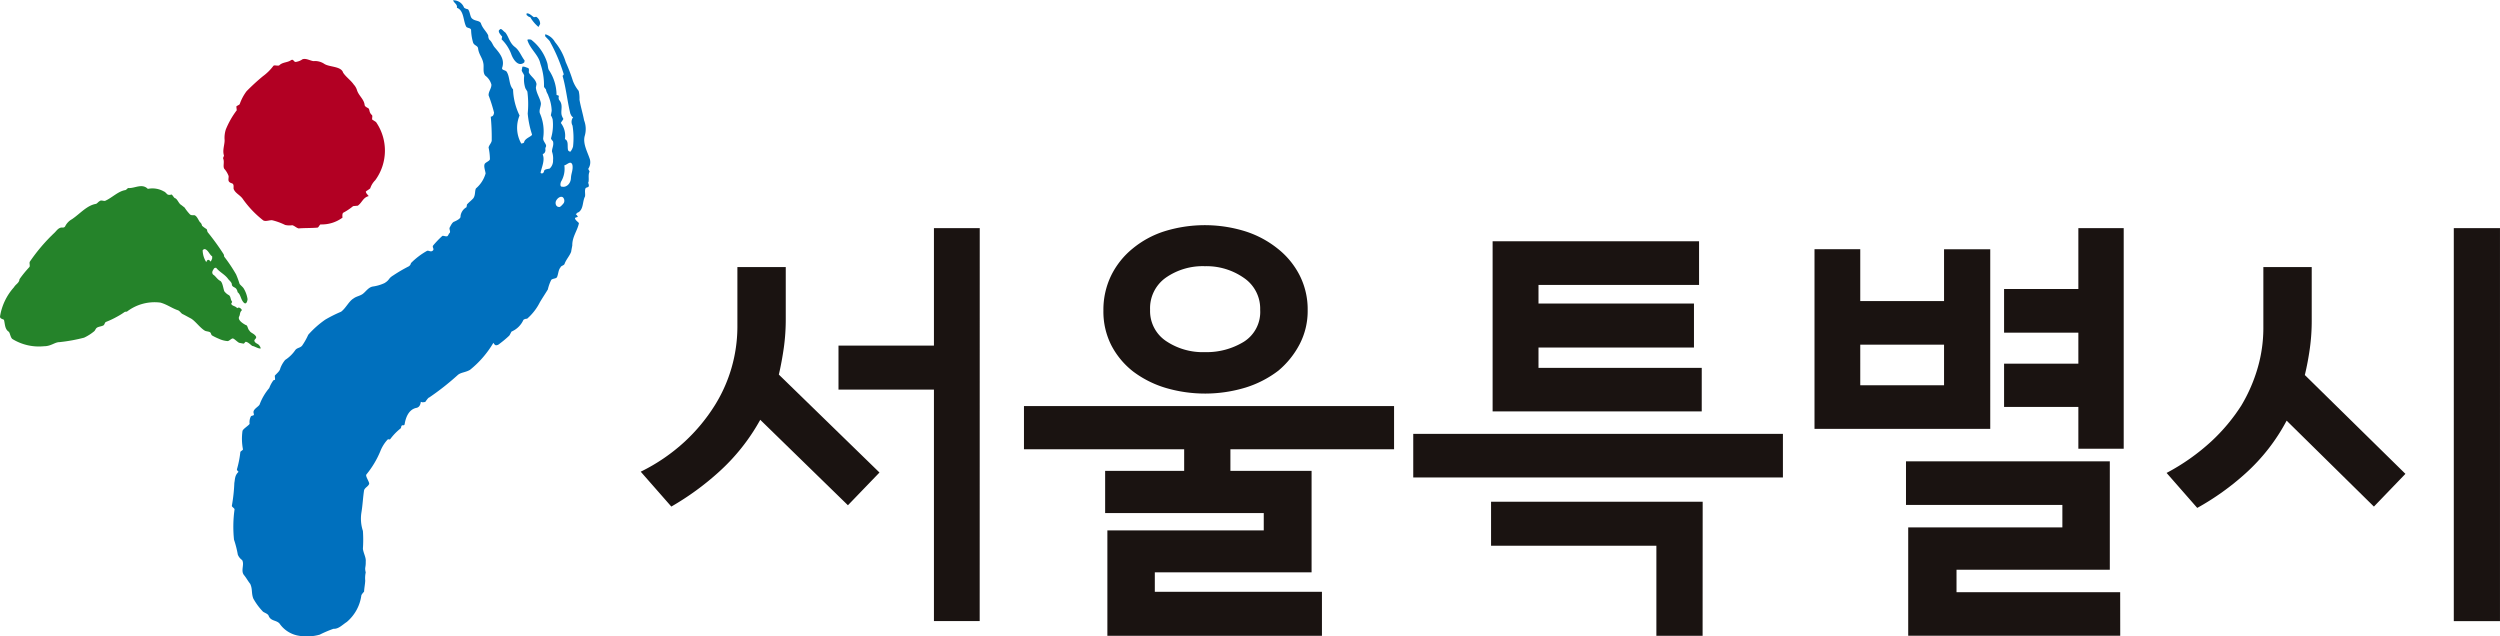
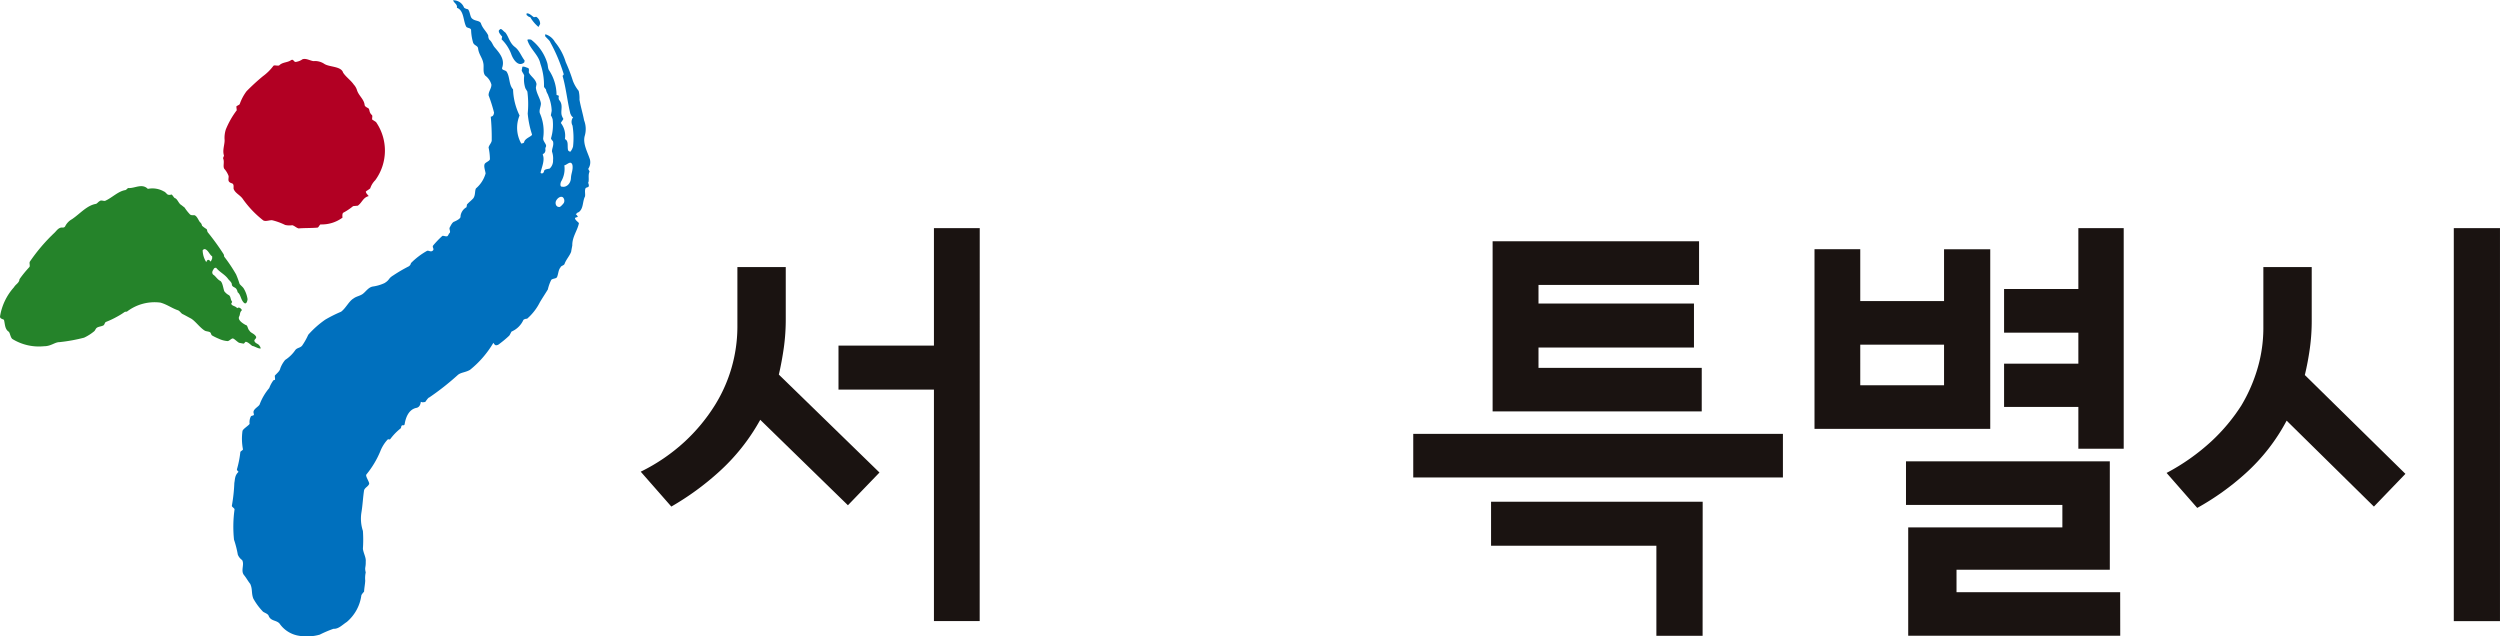
<svg xmlns="http://www.w3.org/2000/svg" width="137.485" height="35" viewBox="0 0 137.485 35">
  <defs>
    <clipPath id="clip-path">
      <rect id="사각형_86" data-name="사각형 86" width="137.485" height="35" fill="none" />
    </clipPath>
  </defs>
  <g id="그룹_106" data-name="그룹 106" transform="translate(0 0)">
    <g id="그룹_105" data-name="그룹 105" transform="translate(0 0)" clip-path="url(#clip-path)">
      <path id="패스_86" data-name="패스 86" d="M21.052,5.088a.788.788,0,0,1,.163.3c.1.3.382.487.416.8.012.1.146.145.216.191.075.1.024.208.17.352.07.044.017.154.028.259.07.045.142.091.211.137a2.76,2.76,0,0,1-.04,3.2,1.123,1.123,0,0,0-.276.447c-.058.058-.183.121-.243.179.013.1.082.15.159.248-.317.082-.354.346-.6.528-.064.005-.193.017-.258.024a3.16,3.16,0,0,1-.548.366c-.058.058-.042.214-.035.266a1.913,1.913,0,0,1-1.2.374c-.063.007-.111.168-.175.175-.325.031-.717.016-1.041.045-.135-.04-.211-.137-.346-.177a1.042,1.042,0,0,1-.394-.014,3.467,3.467,0,0,0-.681-.252c-.136-.041-.383.087-.523,0a5.519,5.519,0,0,1-1.107-1.155c-.159-.246-.429-.325-.522-.579-.012-.1.037-.266-.1-.306-.27-.081-.158-.247-.175-.4a1.243,1.243,0,0,0-.241-.4c-.082-.149.026-.369-.061-.57-.006-.052.052-.111.046-.162-.1-.3.062-.635.033-.894A1.505,1.505,0,0,1,14,7.532a4.656,4.656,0,0,1,.6-1.053c-.007-.051-.018-.155-.023-.206.058-.059.123-.065.183-.123a2.588,2.588,0,0,1,.378-.716,11.833,11.833,0,0,1,.89-.818,2.723,2.723,0,0,0,.588-.58c.059-.058.266.027.326-.03.175-.174.44-.145.623-.268s.146.143.334.074a.774.774,0,0,0,.312-.134c.188-.07.4.066.6.1a.925.925,0,0,1,.605.153c.281.183.928.122,1.032.481.159.246.439.429.6.676" transform="translate(-1.579 -0.417)" fill="#b20023" />
      <path id="패스_87" data-name="패스 87" d="M32.06,8.775A1.142,1.142,0,0,0,32,8.342c-.018-.161.111-.34.055-.562-.037-.059-.12-.13-.109-.181a2.564,2.564,0,0,0,.09-1.023.738.738,0,0,0-.1-.232c.009-.05.028-.15.046-.25a2.316,2.316,0,0,0-.183-.824c-.027-.109-.11-.181-.128-.34-.037-.061-.12-.132-.112-.183a3.566,3.566,0,0,0-.2-1.246c-.1-.49-.567-.8-.714-1.3.008-.051.16-.03.206-.019a2.561,2.561,0,0,1,.871,1.235c.065.172.036.321.111.442A2.478,2.478,0,0,1,32.248,5.2c-.009.05.091.019.128.082a.329.329,0,0,0,.01.209c.237.262.091.541.138.814a.749.749,0,0,0,.1.23c-.009.051-.127.183-.137.23a1.144,1.144,0,0,1,.221.884c.221.1.12.392.174.613a.167.167,0,0,0,.129.08.778.778,0,0,0,.145-.282,4.306,4.306,0,0,0-.029-1.154.42.42,0,0,1,.037-.462c-.092-.02-.12-.132-.156-.192-.165-.662-.233-1.4-.429-2.082a.189.189,0,0,0,.065-.089,9.193,9.193,0,0,0-.736-1.751c-.034-.106-.207-.234-.29-.347,0,0,.007-.051.012-.1a.9.9,0,0,1,.531.427,3.16,3.16,0,0,1,.593,1.106,8.868,8.868,0,0,1,.394,1.033,2.024,2.024,0,0,0,.318.55,1.791,1.791,0,0,1,.044.483c.066.385.182.755.254,1.137a1.323,1.323,0,0,1,.038.843c-.128.441.166.923.284,1.314a.638.638,0,0,1-.089.5c-.009.051.073.121.063.171-.082.19-.017.362-.054.563-.054.039.064.17,0,.259-.054.043-.1.033-.155.073-.074.141-.009.311-.037.462-.146.28-.072.662-.346.863-.1.029-.111.081-.166.12.046.011.083.071.119.131-.055.039-.1.028-.155.069-.018.1.176.224.214.283-.074.4-.375.755-.365,1.227-.019.1-.048.251-.064.352-.093.24-.267.412-.358.652-.018.1-.21.11-.229.211-.119.13-.108.342-.191.532-.064.089-.2.061-.311.141a2.236,2.236,0,0,0-.191.532c-.139.23-.306.48-.442.711a2.944,2.944,0,0,1-.7.9.342.342,0,0,0-.2.06,1.26,1.26,0,0,1-.625.633c-.046-.009-.115.209-.169.249a5.739,5.739,0,0,1-.6.493c-.1.029-.152.07-.26-.111a5.432,5.432,0,0,1-1.287,1.488c-.258.15-.519.134-.69.3a14.23,14.23,0,0,1-1.556,1.222c-.043-.011-.215.246-.215.246-.182.015-.077.032-.245-.008,0,0-.008.284-.237.33-.484.095-.611.657-.649.889-.019.116-.1.037-.155.083s-.019.116-.074.163a3.1,3.1,0,0,0-.565.586c-.054.046-.09-.024-.146.025a2.035,2.035,0,0,0-.4.644,5.093,5.093,0,0,1-.764,1.273c-.074.084.172.411.152.521-.069.154-.209.181-.277.335-.063.383-.08.812-.146,1.216A2.172,2.172,0,0,0,21.6,29.2a7.113,7.113,0,0,1,0,.972c.021.234.181.487.155.714.008.348-.071.3,0,.594a1.469,1.469,0,0,0-.027.456c-.014.229-.051.37-.064.6-.049.056-.148.163-.152.22a2.315,2.315,0,0,1-.8,1.449c-.242.156-.453.394-.729.374a6.419,6.419,0,0,0-.758.323,2.589,2.589,0,0,1-1.131.063,1.6,1.6,0,0,1-1.078-.672c-.176-.2-.483-.124-.6-.428-.035-.12-.286-.183-.327-.245a3.371,3.371,0,0,1-.517-.705c-.115-.3-.033-.511-.169-.805-.144-.182-.2-.308-.346-.489-.19-.239.043-.583-.1-.821a.665.665,0,0,1-.237-.3,5.59,5.59,0,0,0-.209-.821,6.913,6.913,0,0,1,.029-1.663c.011-.059-.156-.141-.147-.2a9.193,9.193,0,0,0,.136-1.255c.043-.23.022-.416.232-.614,0,0-.1-.082-.089-.139a5.4,5.4,0,0,0,.187-.944c.012-.058.134-.094.145-.152a3.07,3.07,0,0,1-.027-1.007c.023-.116.322-.289.392-.393a.7.7,0,0,1,.068-.408c.029-.05.107-.034.166-.081.009-.058-.029-.127-.019-.185.028-.174.322-.3.344-.416a3.011,3.011,0,0,1,.521-.881,1.652,1.652,0,0,1,.226-.422c.055-.039.082,0,.091-.051s-.016-.161-.009-.212c.117-.131.277-.251.3-.4a1.6,1.6,0,0,1,.268-.462,1.963,1.963,0,0,0,.563-.551c.116-.132.251-.1.368-.233a3.7,3.7,0,0,0,.338-.6,5.242,5.242,0,0,1,.939-.834,7.6,7.6,0,0,1,.866-.433c.268-.2.43-.581.689-.732.159-.12.347-.131.509-.252s.3-.352.536-.4a2.27,2.27,0,0,0,.652-.19c.312-.19.183-.243.5-.434a8.178,8.178,0,0,1,.832-.485.261.261,0,0,0,.125-.181,3.994,3.994,0,0,1,.889-.676c.1-.03.215.1.33-.03.063-.09-.063-.17,0-.261a5.478,5.478,0,0,1,.5-.522c.054-.039.183.041.283.009.055-.039.073-.14.128-.179.065-.091-.055-.22.009-.313.074-.141.146-.281.247-.31.157-.07.366-.181.339-.291a.649.649,0,0,1,.329-.5c.01-.049.019-.1.027-.151.118-.131.229-.21.348-.34.127-.181.072-.4.146-.543a1.677,1.677,0,0,0,.53-.823c-.018-.161-.119-.392-.045-.533.063-.089.264-.15.283-.25a3.175,3.175,0,0,0-.074-.642c.027-.152.191-.272.173-.432a11.934,11.934,0,0,0-.054-1.264c.145-.019.165-.122.182-.222a8.415,8.415,0,0,0-.3-.953c-.01-.211.163-.383.154-.592a.905.905,0,0,0-.339-.493c-.154-.19-.054-.482-.109-.7-.045-.271-.248-.474-.284-.794-.019-.161-.211-.151-.275-.322a2.785,2.785,0,0,1-.11-.7c-.028-.111-.175-.09-.257-.159-.184-.3-.119-.915-.523-1.054.036-.2-.145-.243-.211-.412a.619.619,0,0,1,.6.392c.036.059.174.091.22.1.12.13.111.441.239.522.164.14.411.089.476.261.091.279.3.431.4.662a.423.423,0,0,0,.054.221c.167.14.184.3.3.431.276.322.551.643.422,1.085-.08.19.166.14.241.26.183.3.108.7.347.965a3.5,3.5,0,0,0,.358,1.435,1.763,1.763,0,0,0,.093,1.544s.146-.019.156-.069c.045-.25.5-.334.428-.455a5.155,5.155,0,0,1-.229-1.128,5.3,5.3,0,0,0-.019-1.207l-.109-.181a1.57,1.57,0,0,1-.065-.693c-.027-.112-.11-.179-.137-.291.01-.051.027-.152.036-.2.1-.03.229.05.321.071.083.069.008.209.046.27.146.24.366.341.411.613-.008.049-.027.15-.035.2.036.321.228.572.275.844.019.159-.118.39-.054.562a2.512,2.512,0,0,1,.183,1.345c-.037.2.218.361.146.5s.019.162-.056.3c-.008.051-.109.079-.117.131.136.291-.07.732-.117.983-.009.05.157.1.19-.082.021-.111.212-.11.31-.139a.588.588,0,0,0,.183-.483m.986,1c.009-.255.128-.441.082-.712-.09-.282-.3,0-.446.018a1.368,1.368,0,0,1-.155.853c-.063.089-.108.34.037.321.229.051.473-.167.481-.479m-.392,1.375a.266.266,0,0,0-.052-.313c-.127-.08-.292.041-.367.182s-.018.361.175.351c.045.011.179-.129.244-.22" transform="translate(-1.642 0)" fill="#0070be" />
      <path id="패스_88" data-name="패스 88" d="M31.85,2.793c.244.184.34.493.532.743l-.019.1c-.338.291-.632-.192-.724-.472a2.2,2.2,0,0,0-.523-.794c.01-.05.019-.1.03-.151-.12-.131-.275-.321-.12-.392.064-.09.175.091.3.172.192.25.228.571.522.792" transform="translate(-3.53 -0.206)" fill="#0070be" />
      <path id="패스_89" data-name="패스 89" d="M33.431,1.392c0,.051-.078.138-.089.188a2.084,2.084,0,0,1-.456-.54.291.291,0,0,1-.172-.1c-.044-.012-.035-.061-.023-.11.146-.014.261.121.387.206.043.012.1-.024.146-.012a.467.467,0,0,1,.207.369" transform="translate(-3.726 -0.095)" fill="#0070be" />
      <path id="패스_90" data-name="패스 90" d="M9.045,11.856a1.115,1.115,0,0,1,.144.138.225.225,0,0,0,.229.019c.075.006.144.2.221.207.111.052.179.248.287.342.074.046.151.117.223.166a2.6,2.6,0,0,0,.28.36c.071.089.188.058.265.063.15.055.209.271.315.4.038,0,.1.136.1.179a1.741,1.741,0,0,0,.254.187c.034.046.029.13.063.175A13.346,13.346,0,0,1,12.3,15.3a.484.484,0,0,1,.028.129,8.379,8.379,0,0,1,.657.982,5.193,5.193,0,0,1,.191.52c.071.09.144.138.214.229a1.593,1.593,0,0,1,.224.608c-.005.082-.061.331-.206.193-.178-.183-.16-.433-.341-.575a.416.416,0,0,0-.082-.195c-.073-.087-.2-.082-.234-.21.01-.126-.132-.229-.2-.315-.182-.26-.446-.358-.664-.621a.143.143,0,0,0-.118.036c-.04.082-.159.2-.051.335.15.091.22.262.408.356.111.089.139.342.206.556a.739.739,0,0,0,.26.223c.111.089.067.222.173.358,0,.042-.044.08-.049.121.069.134.222.1.329.237.082-.077.194-.016.261.106-.124.117-.092.2-.14.327-.129.2.163.391.347.491.115.008.1.218.208.311.067.133.257.149.36.325.033.087-.047.122-.091.2-.01.127.14.181.214.229a.428.428,0,0,1,.136.222c-.117.033-.344-.124-.458-.135-.071-.032-.21-.2-.355-.229-.051-.012-.087.11-.141.1l-.22-.042c-.081-.015-.275-.229-.358-.241s-.213.159-.306.143a1.364,1.364,0,0,1-.466-.127,3.149,3.149,0,0,1-.364-.176c-.074-.04-.053-.138-.123-.183s-.22-.045-.29-.089c-.276-.169-.536-.551-.772-.674-.156-.08-.286-.16-.458-.242-.086-.053-.145-.171-.251-.206-.324-.109-.585-.314-.954-.418a2.5,2.5,0,0,0-1.85.5.234.234,0,0,0-.121.016,3.87,3.87,0,0,1-.416.258,4.854,4.854,0,0,1-.617.291c-.062.036-.069.15-.129.186-.092.054-.258.066-.349.121s-.093.152-.174.213a2.574,2.574,0,0,1-.544.343,9.114,9.114,0,0,1-1.349.245c-.27,0-.458.227-.861.226a2.774,2.774,0,0,1-1.736-.4c-.108-.093-.128-.346-.2-.4-.221-.144-.2-.437-.261-.653-.072-.047-.224-.059-.215-.186A3.146,3.146,0,0,1,.772,17.11c.089-.162.286-.229.3-.439A6.152,6.152,0,0,1,1.62,16c.045-.081-.022-.214.021-.293a9.67,9.67,0,0,1,1.344-1.578c.123-.115.212-.278.4-.3.079.006.153.012.2-.068a.9.9,0,0,1,.376-.391c.443-.3.815-.758,1.322-.842.079-.035.123-.116.2-.152.084-.077.229.018.308-.018.377-.169.72-.533,1.107-.587.079-.035.124-.117.161-.113.344.029.749-.276,1.071.046a1.27,1.27,0,0,1,.909.157m2.63,3.68c0-.043,0-.083,0-.126-.149-.091-.215-.347-.406-.4-.037,0-.116.037-.118.079a1.268,1.268,0,0,0,.2.641c.045-.166.159-.16.231-.031a.347.347,0,0,0,.084-.164" transform="translate(0 -1.317)" fill="#25832a" />
      <path id="패스_91" data-name="패스 91" d="M52.9,27.6l-1.735,1.8-4.822-4.7a11.058,11.058,0,0,1-2.268,2.862,15.148,15.148,0,0,1-2.622,1.91L39.77,27.554A10.154,10.154,0,0,0,42.2,25.892a9.811,9.811,0,0,0,1.652-2,8.181,8.181,0,0,0,1.234-4.274V16.3h2.66v2.849a11.354,11.354,0,0,1-.107,1.592q-.108.76-.273,1.473Zm5.511,8.169H55.895V23.041H50.646V20.619h5.249v-6.46h2.519Z" transform="translate(-4.534 -1.614)" fill="#1a1311" />
-       <path id="패스_92" data-name="패스 92" d="M83.912,26.3h-9v1.187h4.464v5.582H70.755v1.069h9.191V36.56h-11.8v-5.8h8.6v-.95H68.023V27.487h4.346V26.3h-8.81V23.925H83.912Zm-4.751-7.648a3.958,3.958,0,0,1-.439,1.865,4.771,4.771,0,0,1-1.174,1.461,5.776,5.776,0,0,1-1.794.926,7.666,7.666,0,0,1-4.394.023,5.689,5.689,0,0,1-1.793-.9,4.4,4.4,0,0,1-1.2-1.437,4.084,4.084,0,0,1-.439-1.912,4.31,4.31,0,0,1,.427-1.935,4.426,4.426,0,0,1,1.188-1.486,5.234,5.234,0,0,1,1.759-.95,7.486,7.486,0,0,1,4.405,0,5.5,5.5,0,0,1,1.793.95,4.439,4.439,0,0,1,1.211,1.461,4.139,4.139,0,0,1,.45,1.936m-2.612-.024a2.04,2.04,0,0,0-.9-1.757,3.59,3.59,0,0,0-2.138-.641,3.547,3.547,0,0,0-2.149.63,2.056,2.056,0,0,0-.867,1.768,1.983,1.983,0,0,0,.867,1.711,3.614,3.614,0,0,0,2.149.617,3.925,3.925,0,0,0,2.138-.569,1.934,1.934,0,0,0,.9-1.759" transform="translate(-7.247 -1.593)" fill="#1a1311" />
      <path id="패스_93" data-name="패스 93" d="M108.051,27.967H87.721v-2.4h20.33Zm-4.417,8.706h-2.542V31.72H92V29.3h11.638Zm-.048-12.339h-11.5V14.977h11.353v2.4H94.609V18.4h8.55v2.422h-8.55v1.117h8.978Z" transform="translate(-10.001 -1.708)" fill="#1a1311" />
      <path id="패스_94" data-name="패스 94" d="M122.293,25.2h-9.665v-9.88h2.516v2.851h4.608V15.323h2.541Zm-2.541-4.631h-4.608V22.8h4.608Zm9.689,16.007h-11.66V30.618h8.478V29.383h-8.6v-2.4h11.209v5.963h-8.43v1.234h9Zm.191-10.284h-2.494v-2.3h-4.085V21.615h4.085V19.907h-4.085v-2.4h4.085V14.159h2.494Z" transform="translate(-12.841 -1.614)" fill="#1a1311" />
      <path id="패스_95" data-name="패스 95" d="M147.617,27.673l-1.733,1.8-4.8-4.726a10.528,10.528,0,0,1-2.244,2.886,14.241,14.241,0,0,1-2.672,1.913l-1.686-1.924a11.69,11.69,0,0,0,2.458-1.733,10.106,10.106,0,0,0,1.651-1.972,8.789,8.789,0,0,0,.913-2.112,7.862,7.862,0,0,0,.3-2.115V16.3h2.66v2.921a11.072,11.072,0,0,1-.107,1.58q-.106.75-.272,1.437Zm5.2,8.1h-2.54V14.159h2.54Z" transform="translate(-15.333 -1.614)" fill="#1a1311" />
    </g>
  </g>
</svg>